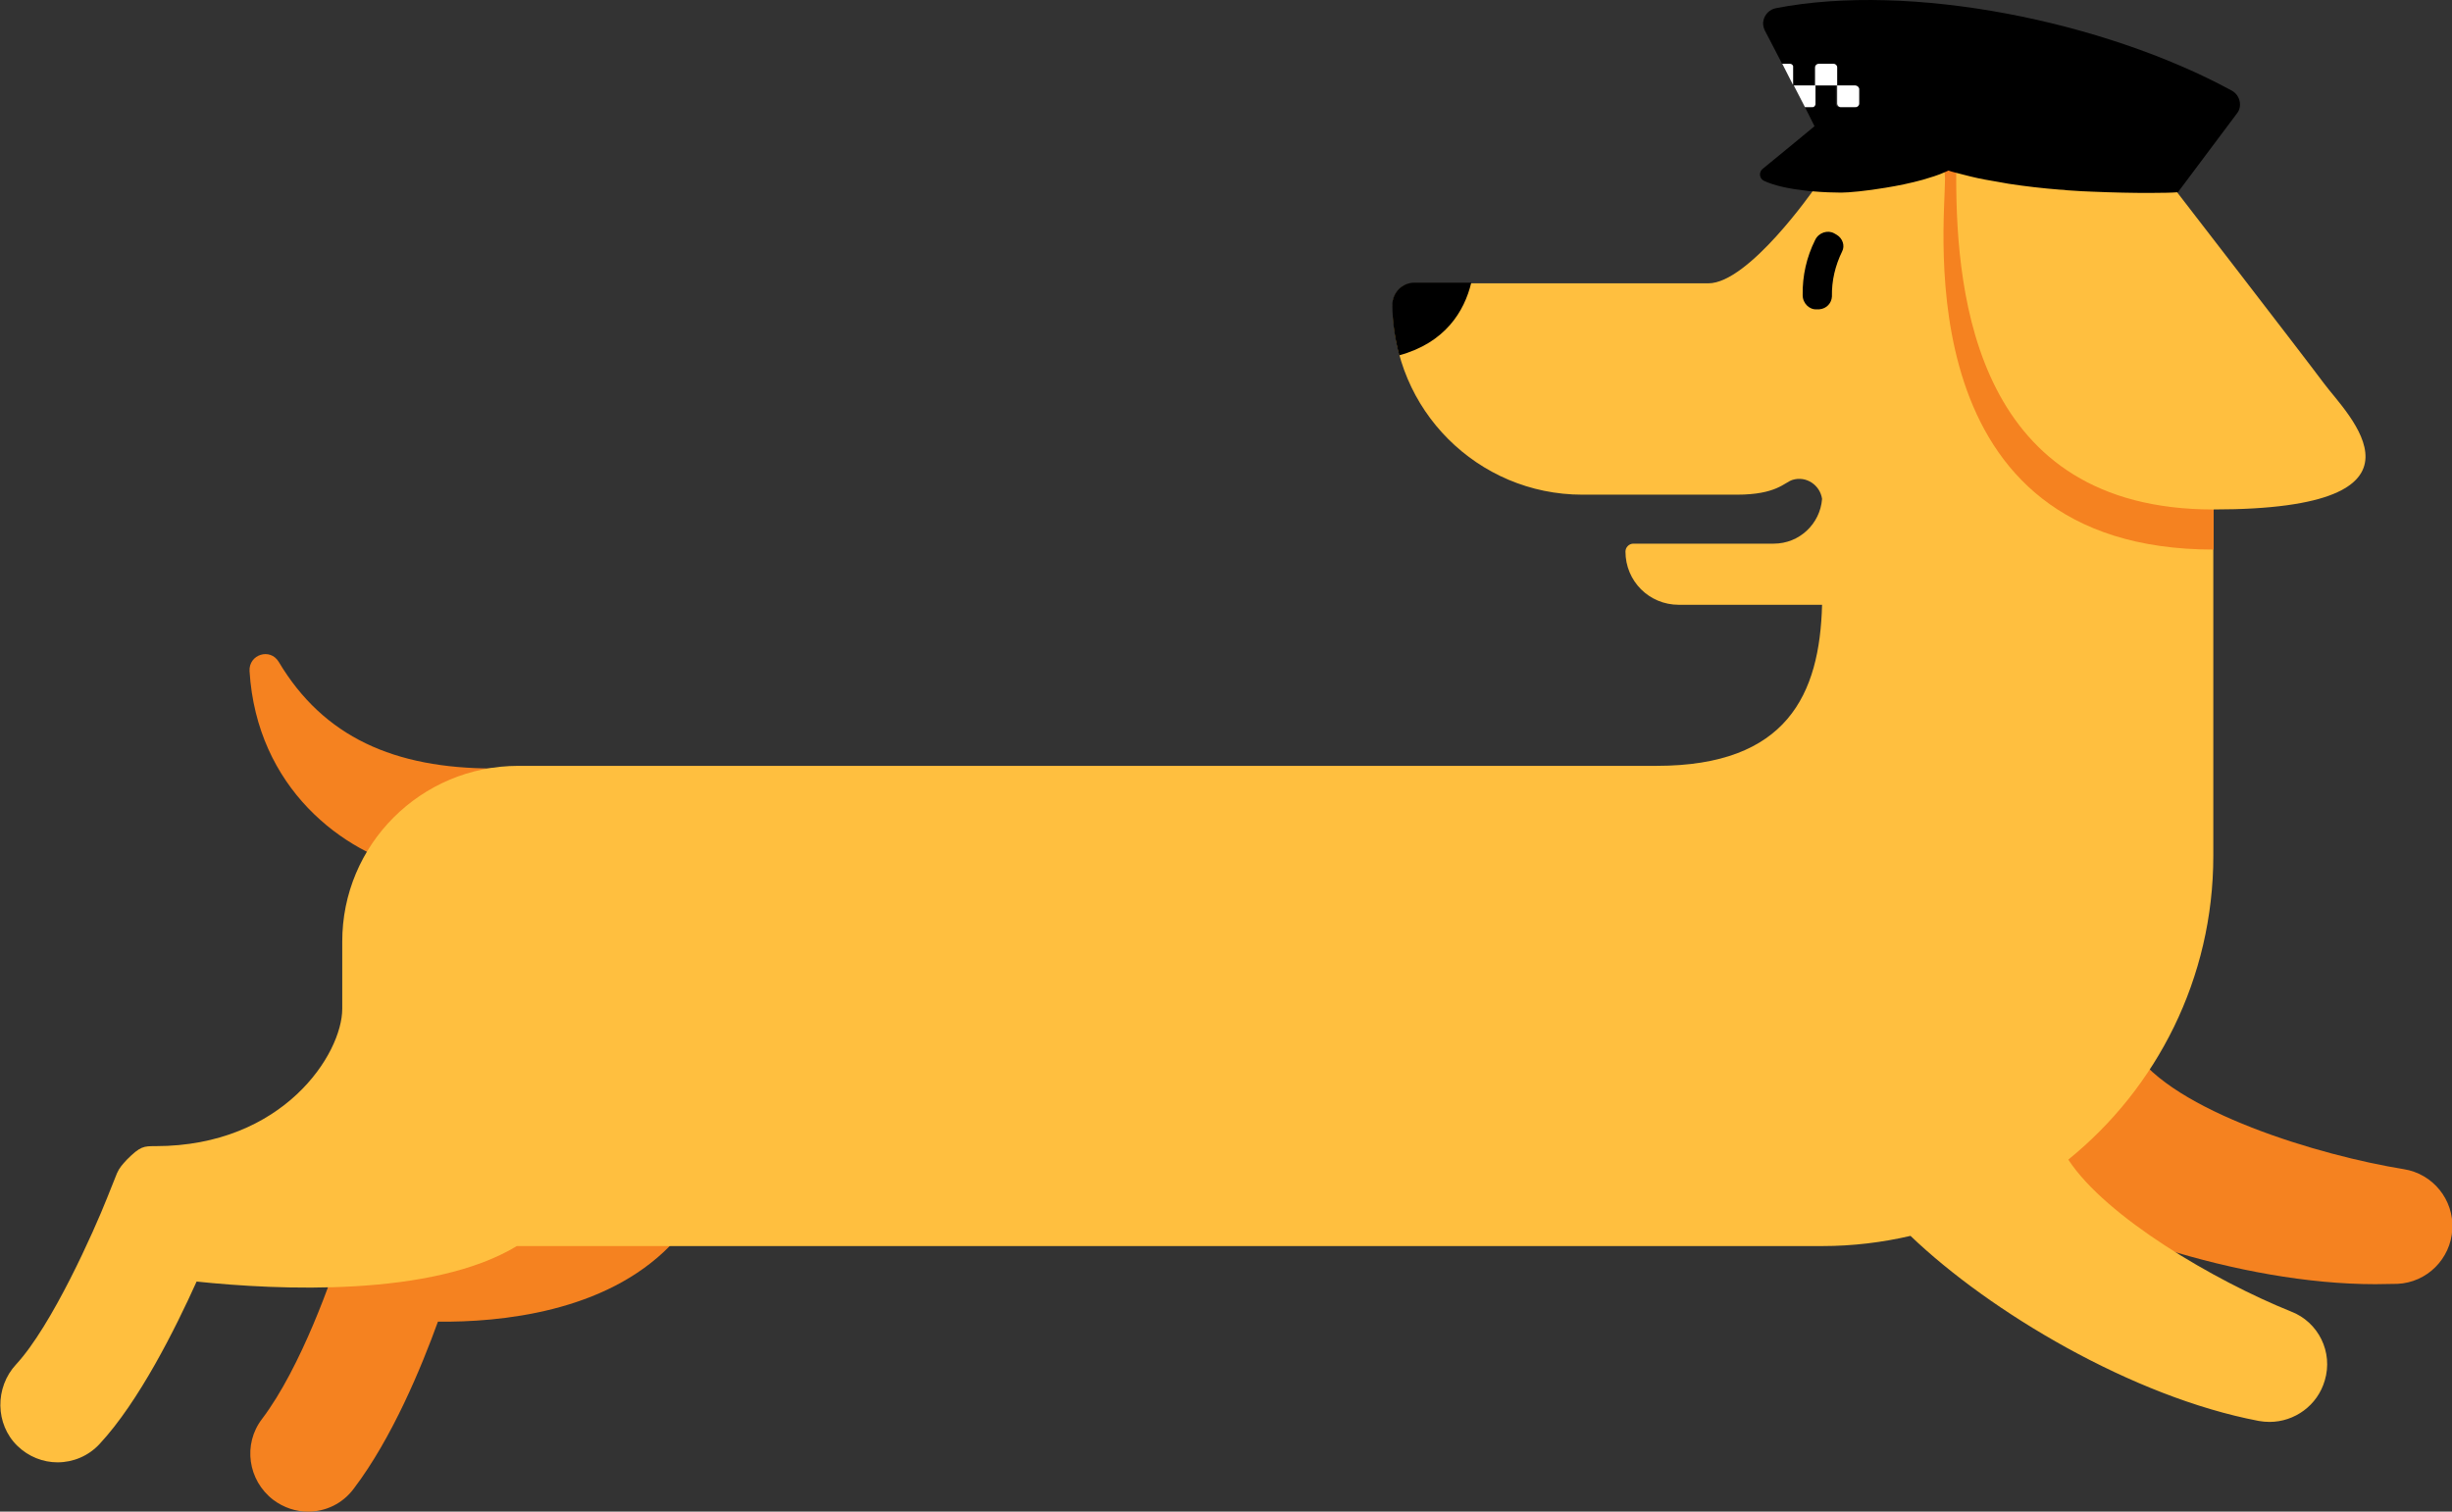
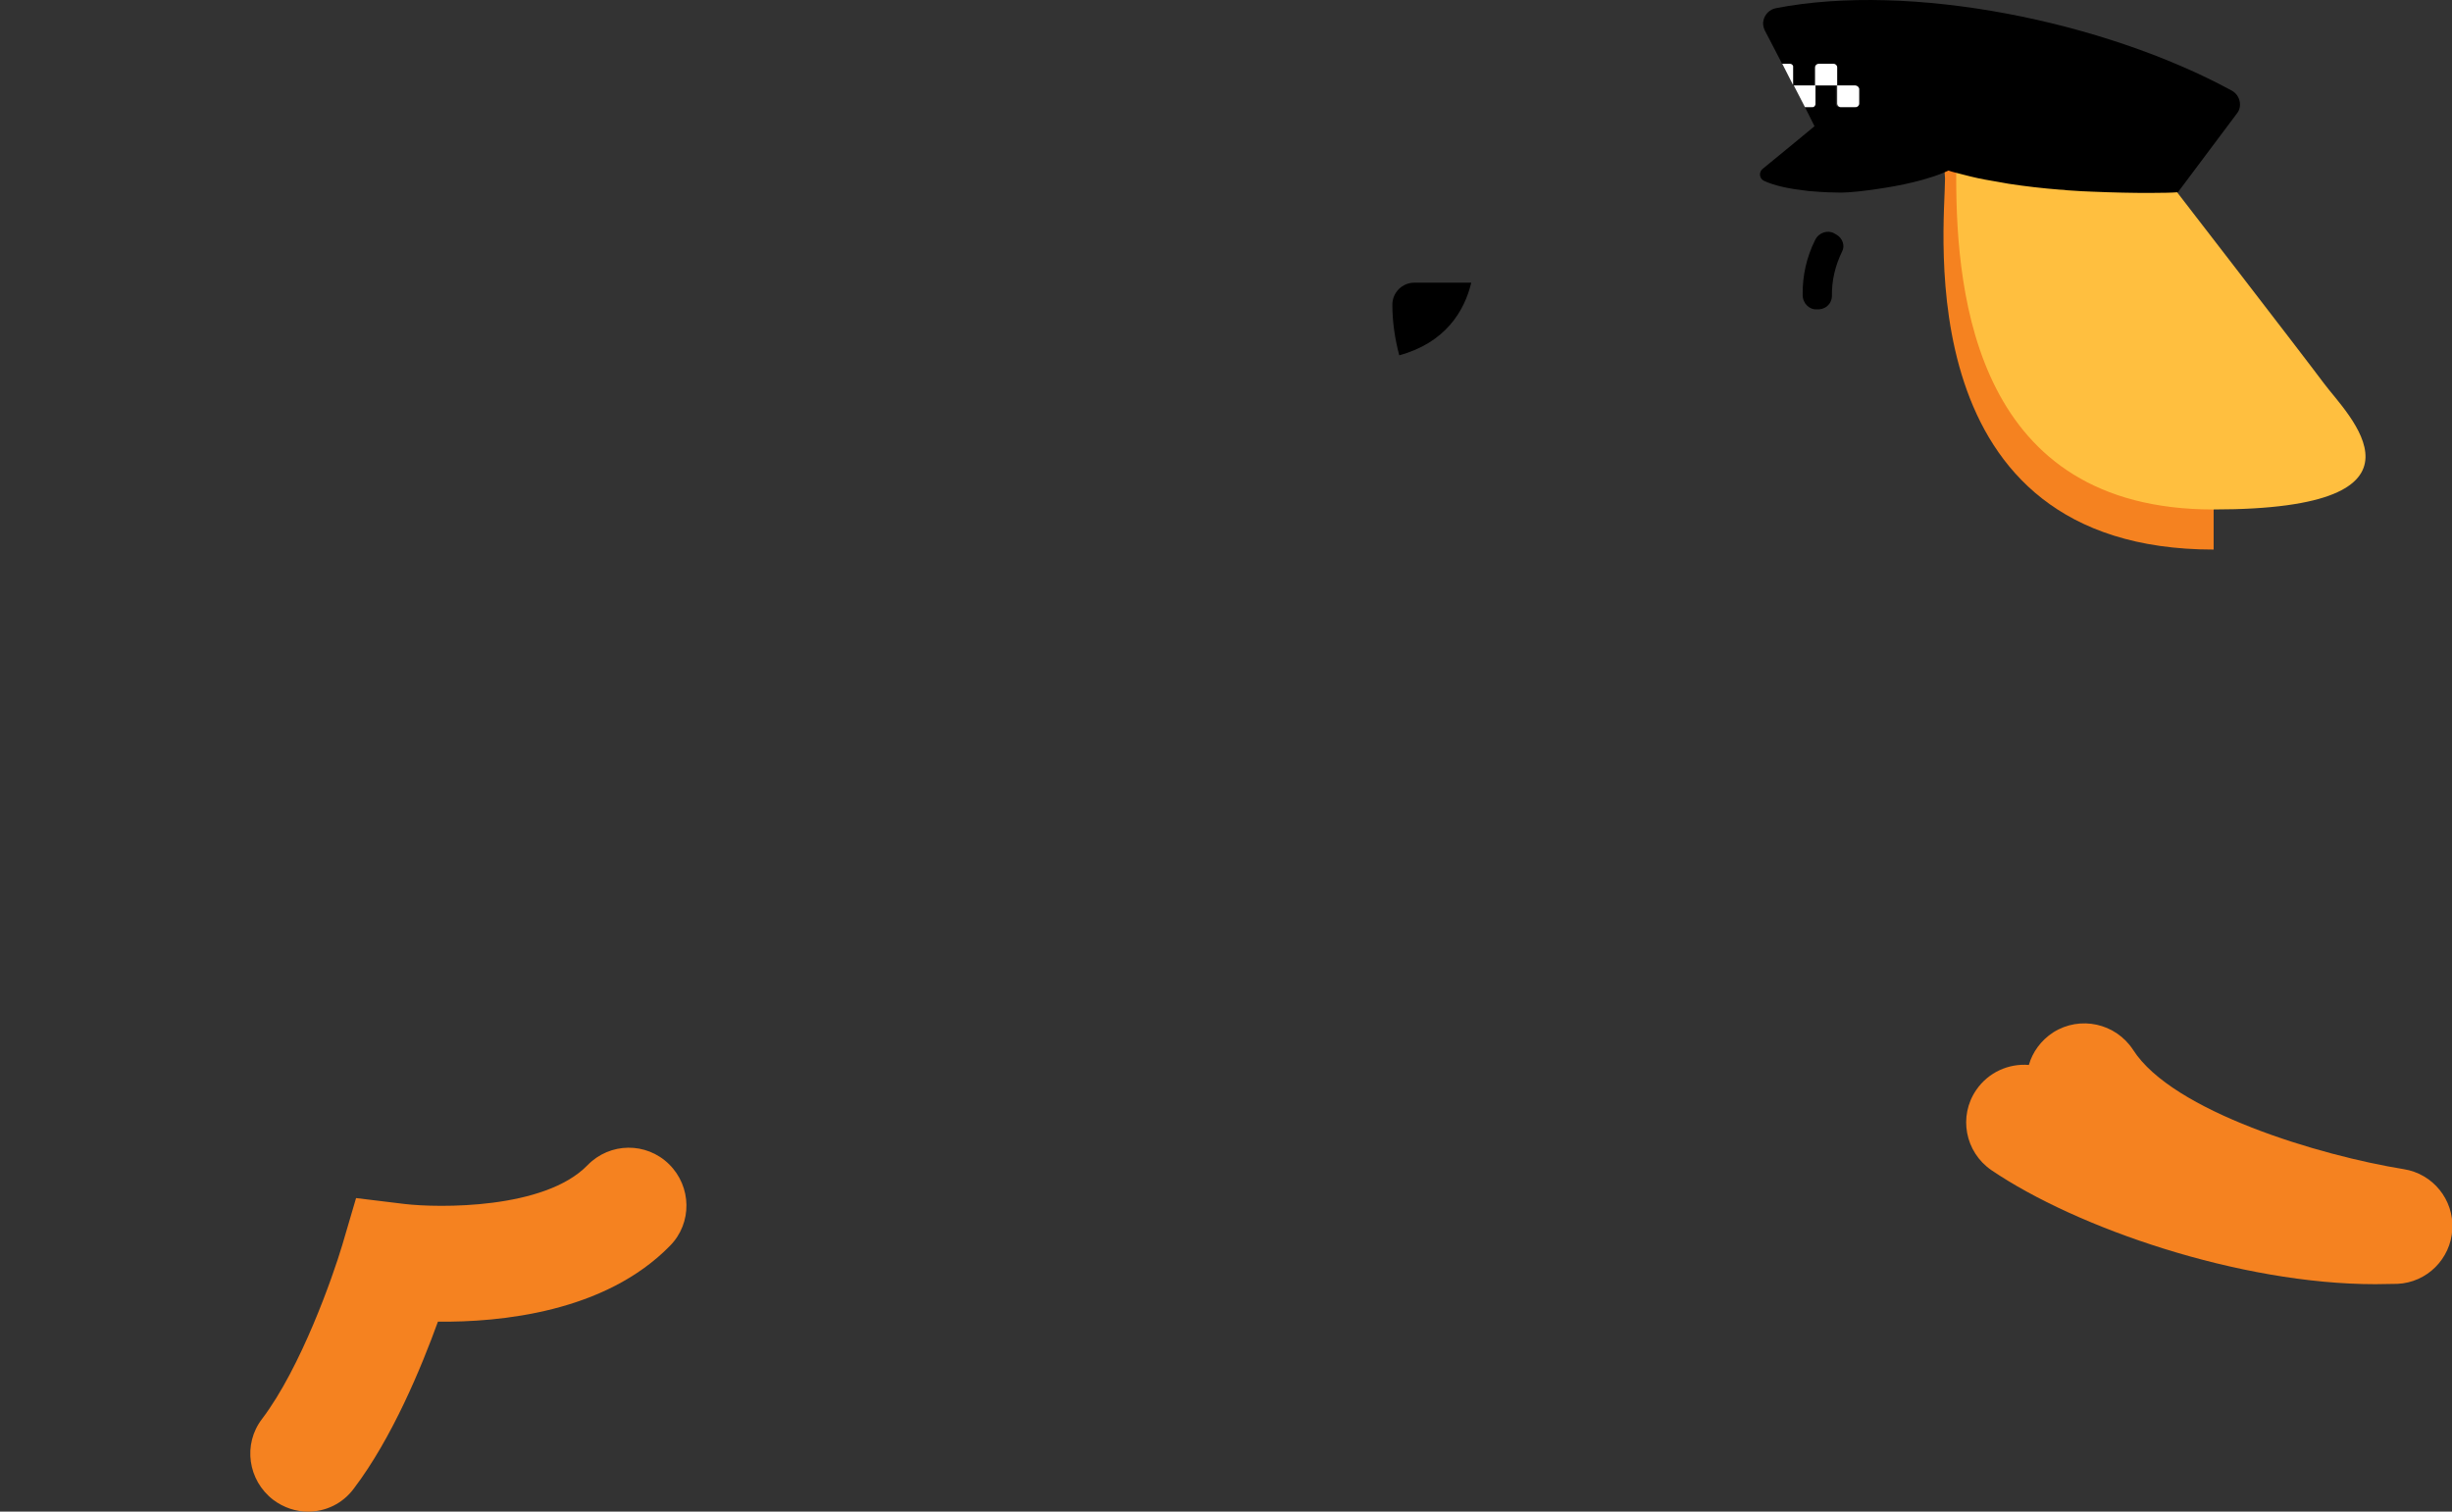
<svg xmlns="http://www.w3.org/2000/svg" id="Слой_1" x="0px" y="0px" viewBox="0 0 745.8 459.9" xml:space="preserve">
  <rect x="0" y="0" width="745.8" height="459.9" fill="#333333" stroke="none" />
  <g>
-     <path fill="#F58220" d="M150.1,233.8c-30.2,0-51.7-9.6-65.3-32.4c-2.6-4.4-9.2-2.3-8.9,2.8c2.2,35.5,28.4,55.4,50.4,60.3 c4.8,1.1,0.8-3.7,4.3-6.8C134,254.5,145.8,235.9,150.1,233.8z" />
    <g>
      <path fill="#F58220" d="M93.7,459.9c-3.7,0-7.4-1.2-10.6-3.6c-7.7-5.9-9.3-16.9-3.4-24.6c11.9-15.7,21.6-43.5,24.4-52.9l4.2-14.3 l14.8,1.8c10.2,1.2,42.5,1.7,55.6-11.8c6.8-7,17.9-7.1,24.8-0.3s7.1,17.9,0.3,24.8c-19.8,20.3-51.8,23.3-70.6,23.1 c-5,13.8-13.9,35.4-25.6,50.8C104.2,457.5,99,459.9,93.7,459.9z" />
    </g>
    <g>
      <path fill="#F58220" d="M722.5,390.7c-41.3,0-90.9-17.1-116.8-34.7c-8-5.5-10.1-16.4-4.6-24.4c3.7-5.4,9.9-8.1,16-7.6 c1.1-3.9,3.7-7.5,7.4-9.9c8.2-5.2,19-2.8,24.3,5.3c12,18.8,56.9,32.2,82.3,36.3c8.9,1.4,15.3,9.3,14.8,18.3 c-0.5,9-7.7,16.2-16.7,16.6C726.9,390.6,724.7,390.7,722.5,390.7z" />
    </g>
-     <path fill="#FFBF3F" d="M707.1,420c-2.2,7.6-9.2,12.6-16.8,12.6c-1.1,0-2.2-0.1-3.3-0.3c-38.4-7.3-81.8-33.2-105.9-56.3 c-8.6,2-17.6,3.1-26.8,3.1H157.2c-25.7,15.6-72.7,13.4-97.4,10.8c-6.4,14.2-17.5,36.5-29.5,49.4c-3.4,3.7-8.1,5.6-12.8,5.6 c-4.4,0-8.8-1.7-12.2-5c-6.8-6.6-6.9-17.8-0.4-24.8c10.9-11.8,23.7-40.6,27.7-50.7l3-7.5c0.7-1.6,1.7-2.7,3-4.1 c4.1-4.1,5.1-4.1,8.7-4.1c38.9,0,56.8-28.1,56.8-41.8v-20.3C104,257,128,233,157.7,233h346.2c39.7,0,49.6-21.8,50.3-49h-43.6 c-9,0-16.2-7.2-16.2-16.2c0-1.3,1.1-2.4,2.4-2.4l42.7,0c7.8,0,14.1-6,14.7-13.6c-0.6-4.2-4.8-7.1-9-5.8c-2.5,0.8-4.9,4.5-16.9,4.5 h-47c-31.9,0-57.7-25.9-57.7-57.7c0-1.9,0.7-3.5,1.9-4.7c1.2-1.2,2.8-1.9,4.7-1.9h89.4c12.3,0,32.2-28.7,32.2-28.7l64.5-11 l56.9,39.8v174.1c0,37.3-17.2,70.6-44.1,92.4c11.4,17.5,44.6,36.9,67.7,46.2C705.2,402.2,709.7,411.4,707.1,420z" />
    <path fill="#FFBF3F" d="M157,233" />
    <path fill="#F58220" d="M673.3,142.1c0,0,0,18,0,25.1c-93.4,0-81.7-97.9-81.7-112.9l-0.5-7.7h31.7L673.3,142.1z" />
    <path fill="#FFBF3F" d="M706.9,116.7c-6.7-9-48.1-62.6-48.1-62.6h-43.1v-6.4h-20.7v6.4c0,36.5,6.4,100.9,78.2,100.9 S713.6,125.8,706.9,116.7z" />
    <path d="M553.4,94.1c-0.3,0-0.5,0-0.8,0c-2.2,0.2-4.3-1.8-4.3-4.3c-0.1-5.9,1.2-11.6,3.8-16.8c1.1-2.3,3.9-3.1,5.8-2 c0.2,0.1,0.5,0.3,0.7,0.4c1.9,1.1,2.6,3.4,1.7,5.1c-2.1,4.3-3.2,8.9-3.1,13.7C557.1,92.2,555.6,93.9,553.4,94.1z" />
    <g>
      <path d="M447.5,86h-17.3c-3.7,0-6.7,3-6.7,6.7c0,5.3,0.8,10.5,2.1,15.4C439.5,104.3,445.4,94.8,447.5,86z" />
    </g>
    <g>
      <path d="M678.7,27.5C640,6.5,581.2-5.5,540.1,2.5c-1.9,0.4-3.3,1.9-3.7,3.6c-0.3,1-0.1,2,0.3,3l5.3,10.2l0,0.1l0,0h2.2 c0.3,0,0.6,0.1,0.8,0.3c0.2,0.2,0.3,0.4,0.3,0.7v5.5l0,0.1h6.6v-5.5c0-0.3,0.1-0.6,0.3-0.7c0.1-0.1,0.2-0.2,0.3-0.2 c0.1,0,0.3-0.1,0.4-0.1h4.5c0.3,0,0.6,0.1,0.8,0.3c0.2,0.2,0.3,0.4,0.3,0.7V26h5.5c0.3,0,0.5,0.1,0.7,0.3c0.2,0.2,0.3,0.4,0.3,0.7 v4.5c0,0.3-0.1,0.6-0.3,0.8c-0.2,0.2-0.5,0.3-0.7,0.3h-4.5c-0.6,0-1.1-0.5-1.1-1.1V26h-6.6v5.5c0,0.3-0.1,0.6-0.3,0.8 c-0.2,0.2-0.5,0.3-0.7,0.3H549l2.9,5.8c-0.1,0.1-10.4,8.6-15.8,13c-1.2,1-1,2.9,0.4,3.6c3.4,1.6,8.2,2.5,12.7,3 c0.7,0.1,1.3,0.2,2,0.2c3.4,0.3,6.6,0.4,8.8,0.4c2.3,0,7.7-0.5,13.6-1.5c3.7-0.6,7.6-1.4,11.2-2.4c2.4-0.7,4.7-1.4,6.7-2.3 c0.4-0.2,0.7-0.3,1.1-0.5c0.9,0.3,1.7,0.5,2.5,0.7c1.4,0.4,2.8,0.7,4.3,1.1c2.8,0.7,5.7,1.2,8.7,1.7c0.9,0.2,1.9,0.3,2.8,0.5 c5.2,0.8,10.5,1.4,15.6,1.8c0.8,0,1.6,0.1,2.3,0.2c0,0,0,0,0.1,0c1.5,0.1,3.1,0.2,4.7,0.3h0.2c0.8,0,1.5,0.1,2.3,0.1 c6.8,0.3,12.9,0.4,17.5,0.4c4.5,0,7.6-0.1,8.5-0.2c0.2,0,0.3,0,0.3,0l0.1-0.1l17.9-23.9C682.1,32.4,681.4,28.9,678.7,27.5z" />
      <path fill="#FFFFFF" d="M564.3,26h-5.5v0h0v5.5c0,0.6,0.5,1.1,1.1,1.1h4.5c0.6,0,1.1-0.5,1.1-1.1v-4.5 C565.4,26.5,564.9,26,564.3,26z" />
      <path fill="#FFFFFF" d="M558.8,26v-5.5c0-0.6-0.5-1.1-1.1-1.1h-4.5c-0.6,0-1.1,0.5-1.1,1.1V26L558.8,26L558.8,26L558.8,26z" />
      <rect x="558.8" y="26" fill="#FFFFFF" width="0" height="0" />
      <path fill="#FFFFFF" d="M552.2,31.6V26h-6.6l3.4,6.6h2.1C551.7,32.7,552.2,32.2,552.2,31.6z" />
      <path fill="#FFFFFF" d="M544.4,19.4h-2.3l3.2,6.3l0.1,0.2v-5.5C545.5,19.9,545,19.4,544.4,19.4z" />
    </g>
  </g>
</svg>